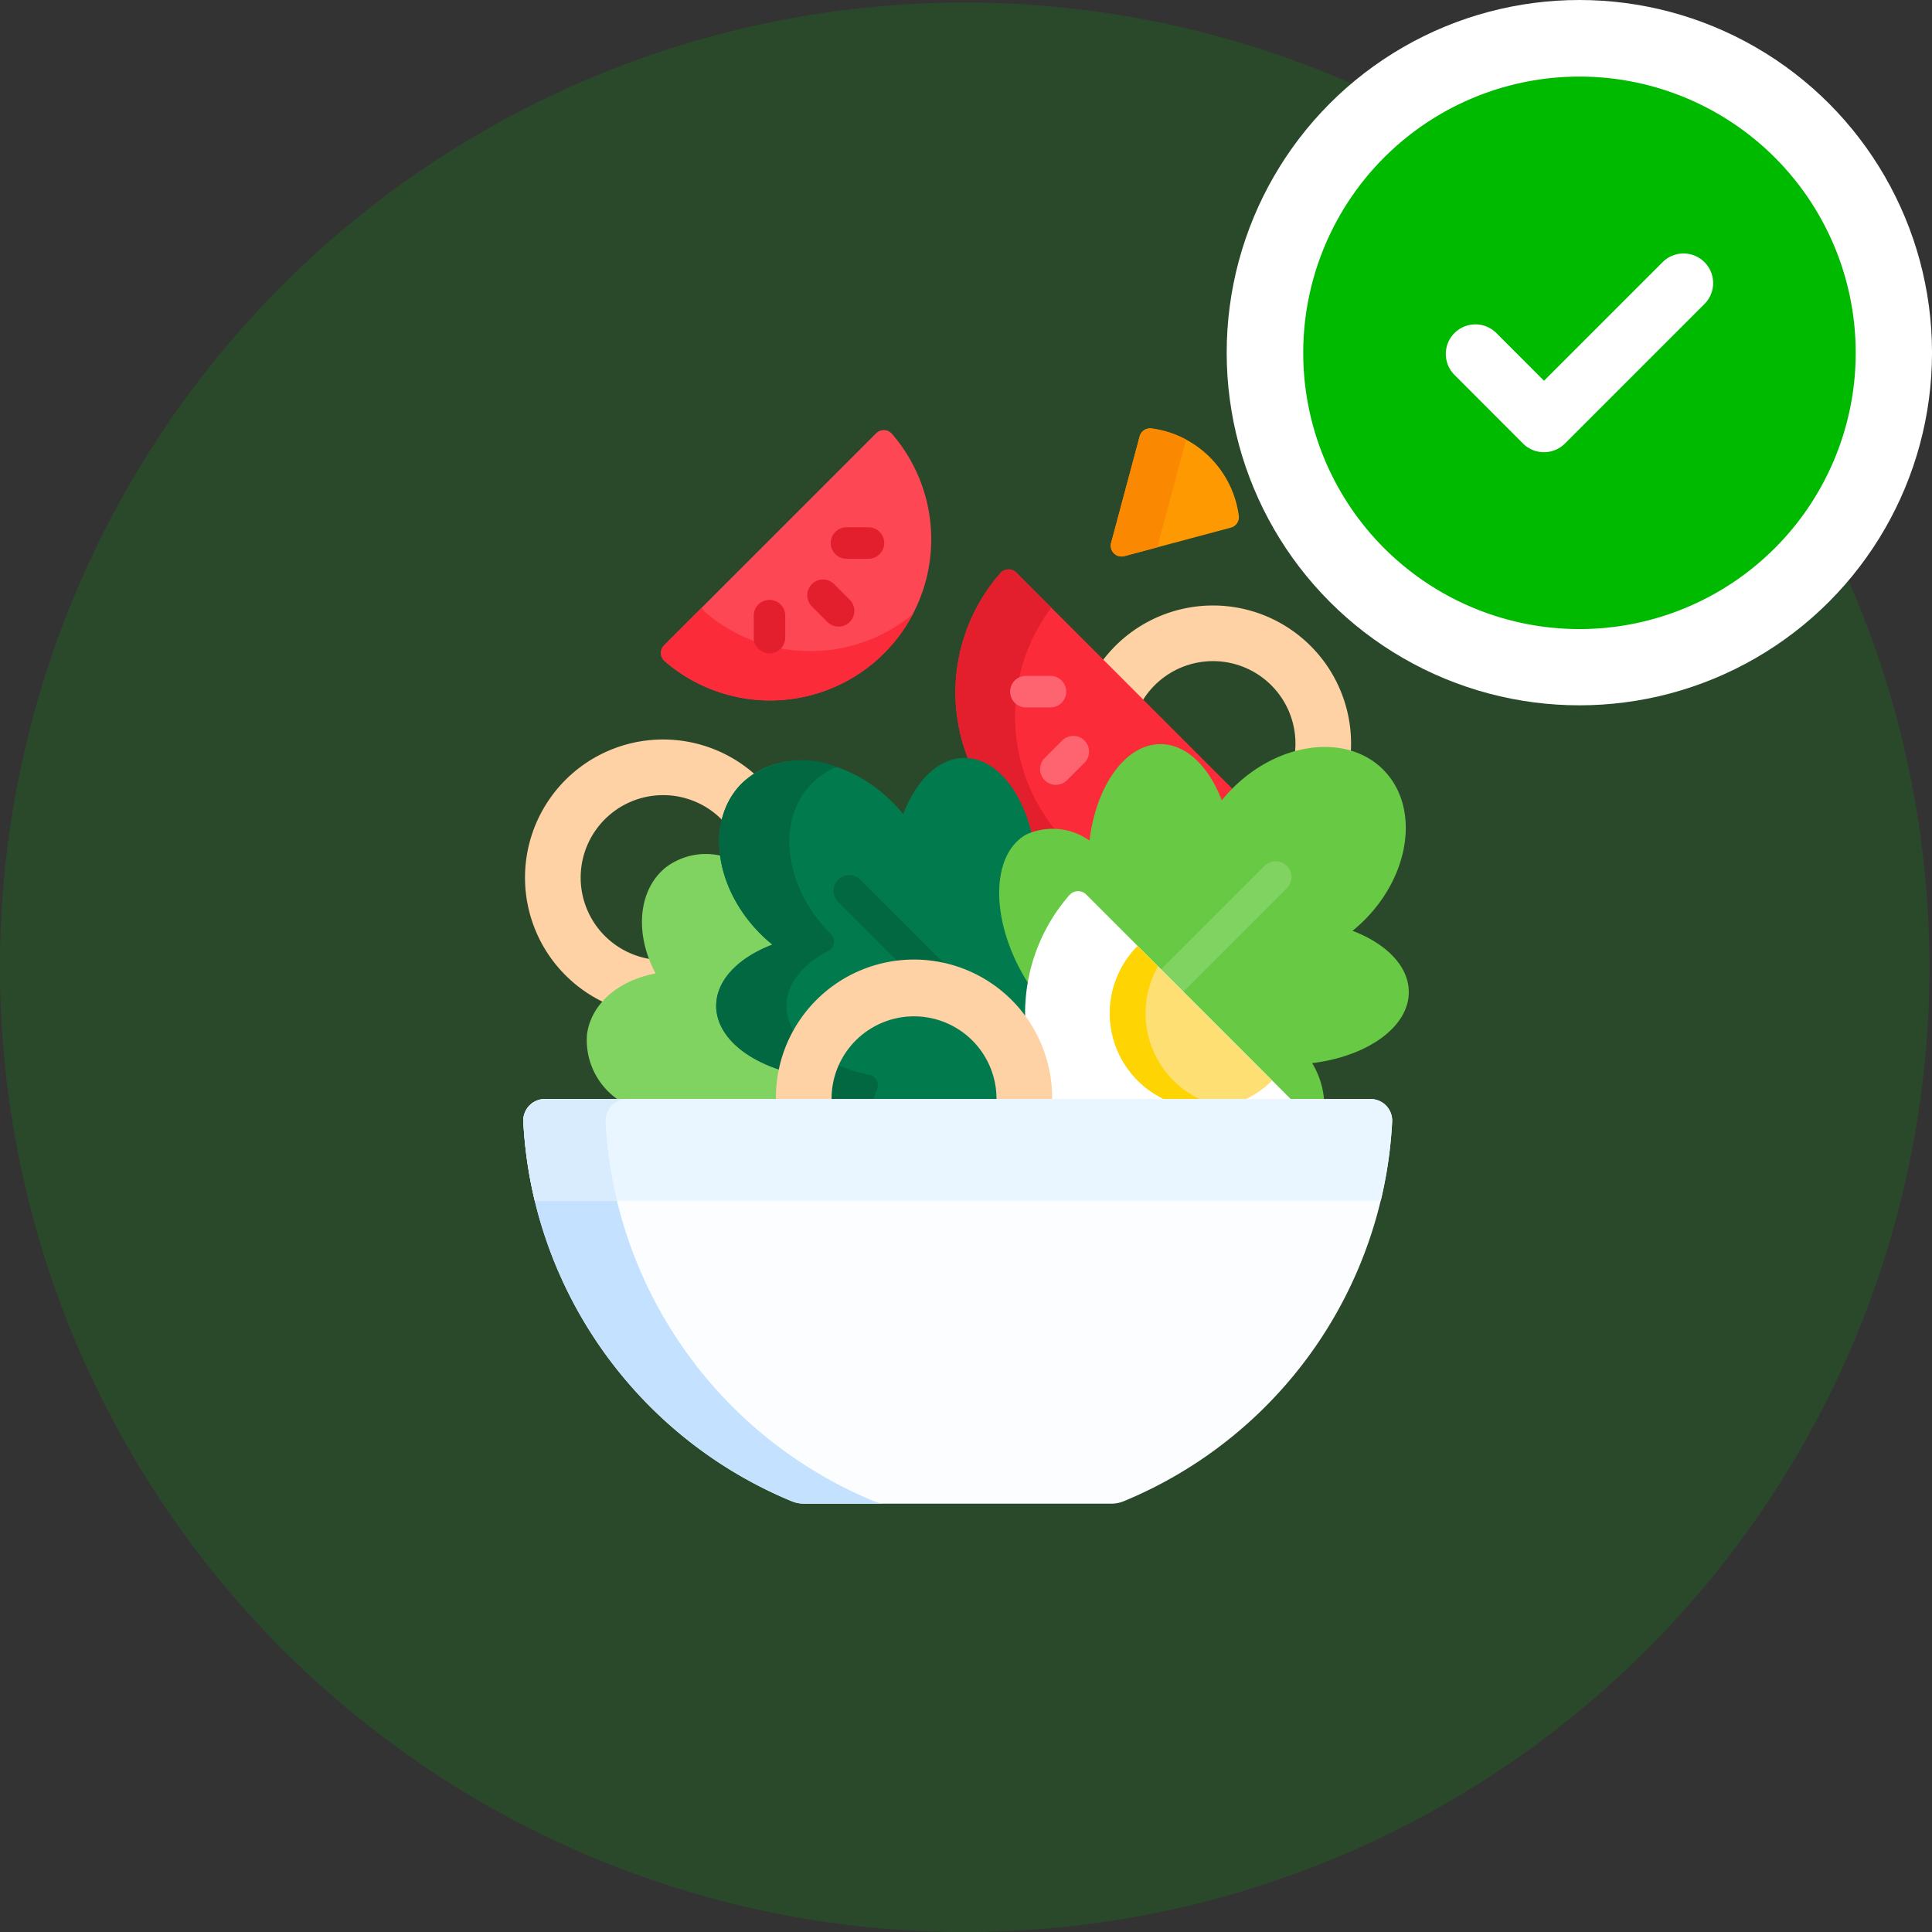
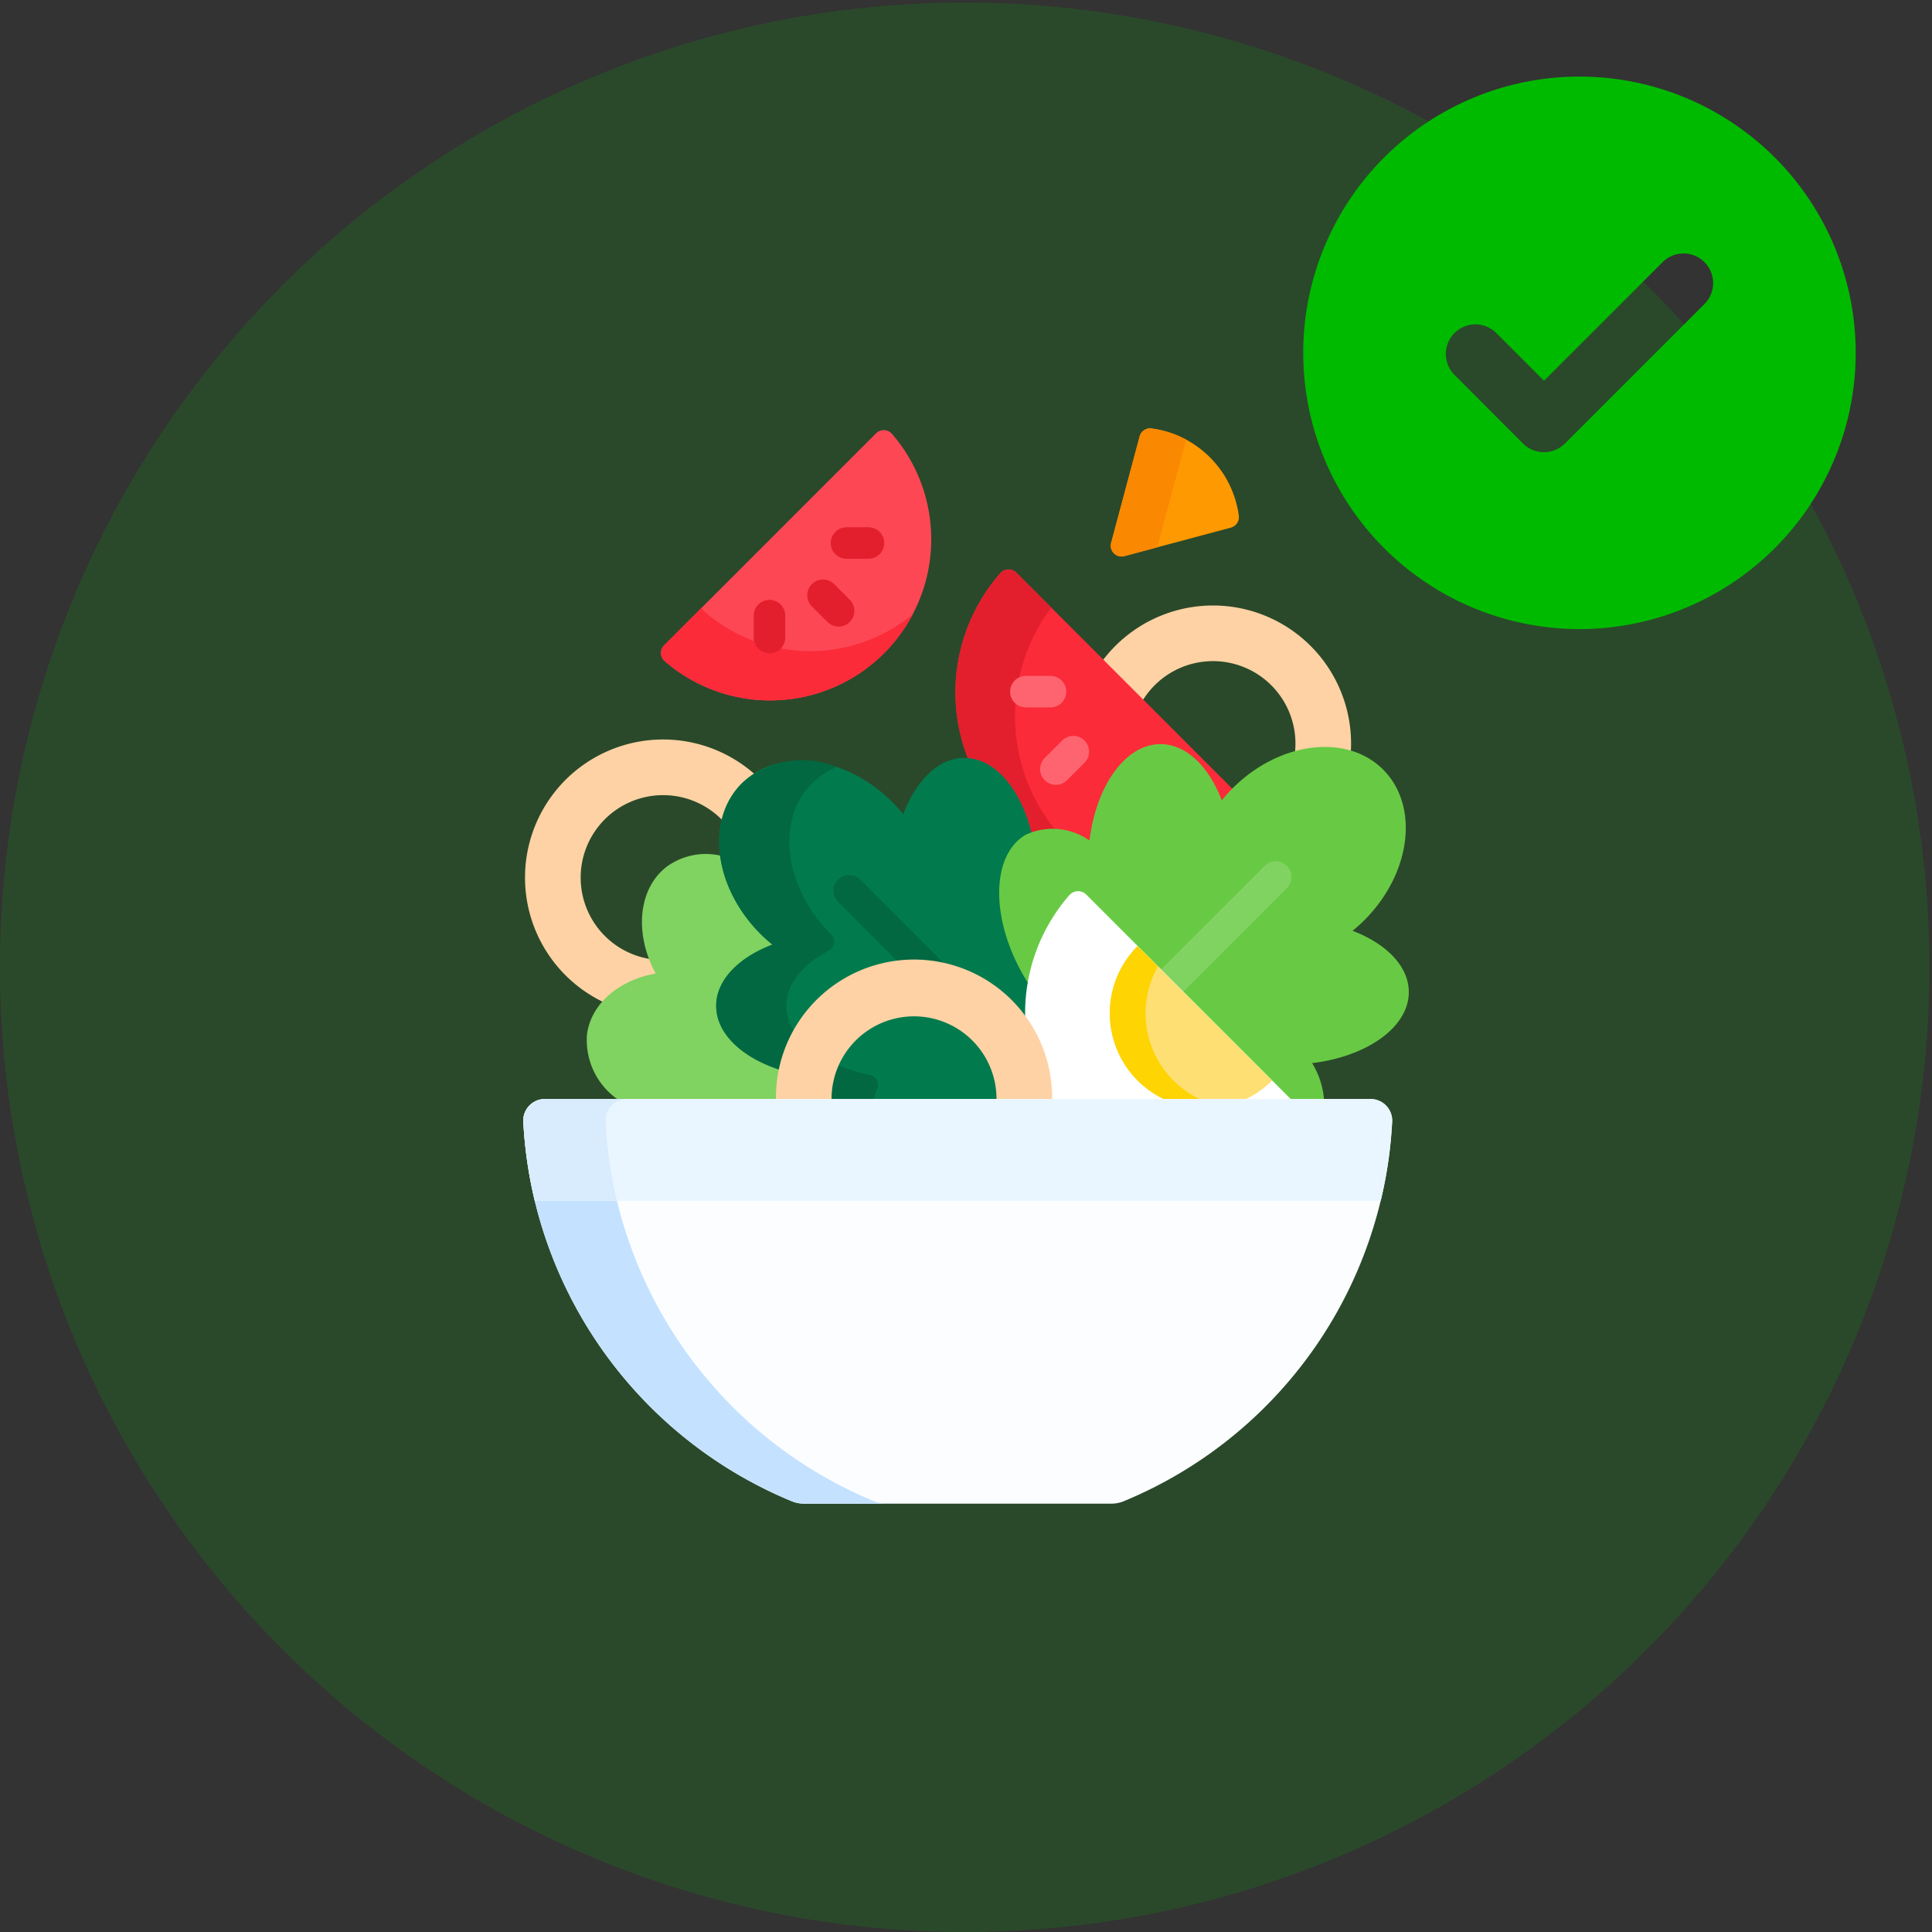
<svg xmlns="http://www.w3.org/2000/svg" width="117.757" height="117.757" viewBox="0 0 117.757 117.757">
  <rect x="0" y="0" width="117.757" height="117.757" fill="#333333" stroke="none" />
  <defs>
    <clipPath id="clip-path">
      <rect id="Rectangle_2863" data-name="Rectangle 2863" width="117.6" height="117.599" fill="#00ba00" />
    </clipPath>
  </defs>
  <g id="Group_4466" data-name="Group 4466" transform="translate(-279 -666)">
    <g id="Group_2198" data-name="Group 2198" transform="translate(279 666)">
      <g id="Group_2196" data-name="Group 2196" transform="translate(0 0.157)">
        <g id="Group_2196-2" data-name="Group 2196" clip-path="url(#clip-path)">
          <path id="Path_4138" data-name="Path 4138" d="M117.6,58.8A58.8,58.8,0,1,1,58.8,0a58.8,58.8,0,0,1,58.8,58.8" fill="#00ba00" opacity="0.17" />
        </g>
      </g>
-       <circle id="Ellipse_43" data-name="Ellipse 43" cx="21.495" cy="21.495" r="21.495" transform="translate(74.768)" fill="#fff" />
      <g id="图层_x0020_1" transform="translate(77.021 2.253)">
        <path id="Path_4147" data-name="Path 4147" d="M0,0H38.484V38.484H0Z" fill="none" fill-rule="evenodd" />
        <path id="Path_4148" data-name="Path 4148" d="M18.153,1.318A16.837,16.837,0,1,1,1.316,18.155,16.839,16.839,0,0,1,18.153,1.318Zm-3.5,22.305L10.535,19.5a1.8,1.8,0,0,1,2.551-2.551l2.906,2.908,7.229-7.229a1.8,1.8,0,1,1,2.551,2.551l-8.507,8.507a1.808,1.808,0,0,1-2.551,0l-.057-.06Z" transform="translate(1.096 1.097)" fill="#00ba00" fill-rule="evenodd" />
      </g>
    </g>
    <g id="salad_1_" data-name="salad (1)" transform="translate(265.698 692.11)">
      <g id="Group_2229" data-name="Group 2229" transform="translate(45.197 -0.001)">
        <g id="Group_2226" data-name="Group 2226" transform="translate(0 0.107)">
          <path id="Path_4159" data-name="Path 4159" d="M323.222,90.181a5.027,5.027,0,0,1,9.346,2.571,5.115,5.115,0,0,1-.036.591,6.758,6.758,0,0,1,1.825-.258,5.433,5.433,0,0,1,1.581.226c.012-.185.02-.371.02-.559a8.417,8.417,0,0,0-15.178-5.013Z" transform="translate(-285.504 -73.646)" fill="#fed2a4" />
          <path id="Path_4160" data-name="Path 4160" d="M54.02,162.542l.174-.031-.084-.156a7.187,7.187,0,0,1-.373-.806,5.026,5.026,0,1,1,4.391-8.4,4.532,4.532,0,0,1,1.208-2.228,4.391,4.391,0,0,1,.748-.6,8.417,8.417,0,1,0-9.223,13.866A5.51,5.51,0,0,1,54.02,162.542Z" transform="translate(-45.926 -129.299)" fill="#fed2a4" />
          <g id="Group_2206" data-name="Group 2206" transform="translate(26.342 8.489)">
            <path id="Path_4161" data-name="Path 4161" d="M255.521,83.336a2.784,2.784,0,0,1,1.209-.262,4.842,4.842,0,0,1,2.357.714l.167.1.024-.191c.411-3.34,2.178-5.765,4.2-5.765,1.466,0,2.818,1.251,3.614,3.346l.079.208.14-.173a9.36,9.36,0,0,1,.634-.708L254.688,67.343a.662.662,0,0,0-.965.035,11.013,11.013,0,0,0-1.933,11.407C253.456,78.954,254.912,80.762,255.521,83.336Z" transform="translate(-250.984 -67.15)" fill="#fb2b3a" />
            <path id="Path_4162" data-name="Path 4162" d="M255.521,83.336a2.784,2.784,0,0,1,1.209-.262,3.48,3.48,0,0,1,.4.027,11.012,11.012,0,0,1-.306-13.62l-2.138-2.138a.662.662,0,0,0-.965.035,11.013,11.013,0,0,0-1.933,11.407C253.456,78.954,254.912,80.762,255.521,83.336Z" transform="translate(-250.984 -67.15)" fill="#e41f2d" />
            <g id="Group_2205" data-name="Group 2205" transform="translate(3.328 6.492)">
              <g id="Group_2203" data-name="Group 2203" transform="translate(1.831 3.657)">
                <path id="Path_4163" data-name="Path 4163" d="M292.248,149.42a.96.96,0,0,1-.679-1.639l1.063-1.063a.96.96,0,1,1,1.358,1.358l-1.063,1.063A.957.957,0,0,1,292.248,149.42Z" transform="translate(-291.288 -146.437)" fill="#fe646f" />
              </g>
              <g id="Group_2204" data-name="Group 2204">
                <path id="Path_4164" data-name="Path 4164" d="M279.45,119.787h-1.5a.96.96,0,1,1,0-1.92h1.5a.96.96,0,1,1,0,1.92Z" transform="translate(-276.987 -117.867)" fill="#fe646f" />
              </g>
            </g>
          </g>
          <g id="Group_2213" data-name="Group 2213" transform="translate(8.392)">
            <g id="Group_2207" data-name="Group 2207" transform="translate(0)">
              <path id="Path_4165" data-name="Path 4165" d="M124.353,14.429a9.821,9.821,0,0,0,.482-13.37.661.661,0,0,0-.966-.034l-12.92,12.921a.661.661,0,0,0,.034.966,9.821,9.821,0,0,0,13.369-.482Z" transform="translate(-110.756 -0.832)" fill="#fd4755" />
            </g>
            <g id="Group_2208" data-name="Group 2208" transform="translate(0 10.816)">
-               <path id="Path_4166" data-name="Path 4166" d="M113.426,85.592a.652.652,0,0,1-.18-.261l-2.3,2.3a.661.661,0,0,0,.034.966A9.822,9.822,0,0,0,126.1,85.743,9.822,9.822,0,0,1,113.426,85.592Z" transform="translate(-110.755 -85.331)" fill="#fb2b3a" />
+               <path id="Path_4166" data-name="Path 4166" d="M113.426,85.592a.652.652,0,0,1-.18-.261l-2.3,2.3a.661.661,0,0,0,.034.966A9.822,9.822,0,0,0,126.1,85.743,9.822,9.822,0,0,1,113.426,85.592" transform="translate(-110.755 -85.331)" fill="#fb2b3a" />
            </g>
            <g id="Group_2212" data-name="Group 2212" transform="translate(5.654 5.922)">
              <g id="Group_2209" data-name="Group 2209" transform="translate(3.262 3.184)">
                <path id="Path_4167" data-name="Path 4167" d="M182.318,74.836a.957.957,0,0,1-.679-.281l-.948-.948a.96.96,0,0,1,1.358-1.358L183,73.2a.96.96,0,0,1-.679,1.639Z" transform="translate(-180.41 -71.968)" fill="#e41f2d" />
              </g>
              <g id="Group_2210" data-name="Group 2210" transform="translate(0 4.424)">
                <path id="Path_4168" data-name="Path 4168" d="M155.887,84.917a.96.96,0,0,1-.96-.96v-1.34a.96.96,0,0,1,1.92,0v1.34A.96.96,0,0,1,155.887,84.917Z" transform="translate(-154.927 -81.656)" fill="#e41f2d" />
              </g>
              <g id="Group_2211" data-name="Group 2211" transform="translate(4.692)">
                <path id="Path_4169" data-name="Path 4169" d="M193.88,49.018h-1.34a.96.96,0,1,1,0-1.92h1.34a.96.96,0,0,1,0,1.92Z" transform="translate(-191.579 -47.098)" fill="#e41f2d" />
              </g>
            </g>
          </g>
          <path id="Path_4170" data-name="Path 4170" d="M86.978,217.565a8.274,8.274,0,0,1,.2-1.808c-2.307-.732-3.841-2.177-3.841-3.786,0-1.466,1.25-2.817,3.345-3.614l.208-.079-.172-.14A9.316,9.316,0,0,1,86,207.5a8.3,8.3,0,0,1-2.421-4.66,4.049,4.049,0,0,0-3.37.637c-1.768,1.344-2,4.1-.689,6.522-2.217.4-3.928,1.812-4.185,3.7a4.4,4.4,0,0,0,2.038,4.084h9.607C86.981,217.707,86.978,217.636,86.978,217.565Z" transform="translate(-71.451 -176.879)" fill="#80d261" />
          <g id="Group_2217" data-name="Group 2217" transform="translate(11.758 19.981)">
            <g id="Group_2214" data-name="Group 2214">
              <path id="Path_4171" data-name="Path 4171" d="M201.246,283.78l.034-.04c0-.057,0-.114,0-.171a5.155,5.155,0,0,0-10.309,0c0,.071,0,.141.007.212Z" transform="translate(-184.073 -262.863)" fill="#017b4e" />
              <path id="Path_4172" data-name="Path 4172" d="M149.112,169.34a8.287,8.287,0,0,1,6.919,3.732,10.941,10.941,0,0,1,.149-2.484c-.1-.152-.191-.306-.283-.464a10.14,10.14,0,0,1-1.466-5.091,3.683,3.683,0,0,1,1.563-3.322,2.56,2.56,0,0,1,.3-.147c-.65-2.719-2.243-4.642-4.107-4.642-1.572,0-2.951,1.369-3.734,3.429a9.379,9.379,0,0,0-.661-.736c-2.849-2.849-6.957-3.36-9.176-1.141s-1.708,6.327,1.141,9.176a9.4,9.4,0,0,0,.725.651c-2.059.784-3.427,2.162-3.427,3.733,0,1.7,1.6,3.172,3.94,3.912a8.3,8.3,0,0,1,8.117-6.607Z" transform="translate(-137.055 -156.923)" fill="#017b4e" />
            </g>
            <g id="Group_2215" data-name="Group 2215" transform="translate(0 0.173)">
              <path id="Path_4173" data-name="Path 4173" d="M194.278,303.861a9.931,9.931,0,0,1-1.9-.573,5.013,5.013,0,0,0-.4,2.053h2.564a5.294,5.294,0,0,1,.208-.6A.643.643,0,0,0,194.278,303.861Z" transform="translate(-184.945 -284.726)" fill="#026841" />
              <path id="Path_4174" data-name="Path 4174" d="M137.056,173.215c0,1.669,1.541,3.121,3.816,3.873a8.358,8.358,0,0,1,.893-2.385,2.885,2.885,0,0,1-.429-1.488c0-1.339.994-2.538,2.562-3.349a.643.643,0,0,0,.147-1.029l-.007-.007c-2.849-2.849-3.359-6.957-1.141-9.176a4.544,4.544,0,0,1,1.51-1,5.532,5.532,0,0,0-5.79,1c-2.219,2.219-1.708,6.327,1.141,9.176a9.423,9.423,0,0,0,.725.651c-2.059.783-3.427,2.162-3.427,3.733Z" transform="translate(-137.056 -158.275)" fill="#026841" />
            </g>
            <g id="Group_2216" data-name="Group 2216" transform="translate(7.149 7.139)">
              <path id="Path_4175" data-name="Path 4175" d="M196.877,218.025a8.2,8.2,0,0,1,2.9.183l-5.235-5.235a.96.96,0,0,0-1.358,1.358Z" transform="translate(-192.902 -212.692)" fill="#026841" />
            </g>
          </g>
          <g id="Group_2219" data-name="Group 2219" transform="translate(29.006 19.139)">
            <path id="Path_4176" data-name="Path 4176" d="M293.329,161.727a9.454,9.454,0,0,0,.725-.651c2.849-2.849,3.359-6.957,1.141-9.176s-6.327-1.708-9.176,1.141a9.421,9.421,0,0,0-.66.736c-.783-2.06-2.162-3.428-3.734-3.428-2.135,0-3.916,2.523-4.329,5.877a3.876,3.876,0,0,0-3.874-.358c-2.114,1.22-2.178,5.065-.145,8.588.116.2.238.394.362.584a10.743,10.743,0,0,1,2.52-5.4.58.58,0,0,1,.437-.2.571.571,0,0,1,.406.168l12.5,12.5H291.6a5.049,5.049,0,0,0-.733-2.317c3.361-.409,5.892-2.193,5.892-4.33,0-1.571-1.368-2.95-3.427-3.734Z" transform="translate(-271.793 -150.348)" fill="#68ca44" />
            <g id="Group_2218" data-name="Group 2218" transform="translate(9.863 7.139)">
              <path id="Path_4177" data-name="Path 4177" d="M356.514,206.4a.96.96,0,0,0-1.358,0l-6.312,6.312,1.358,1.358,6.312-6.312A.96.96,0,0,0,356.514,206.4Z" transform="translate(-348.844 -206.116)" fill="#80d261" />
            </g>
          </g>
          <g id="Group_2220" data-name="Group 2220" transform="translate(30.579 28.102)">
            <path id="Path_4178" data-name="Path 4178" d="M285.61,232.952c0,.019,0,.038,0,.056l0,.155h14.8l-12.591-12.591a.705.705,0,0,0-1.03.037,10.934,10.934,0,0,0-2.69,7.569A8.241,8.241,0,0,1,285.61,232.952Z" transform="translate(-284.085 -220.366)" fill="#fff" />
            <path id="Path_4179" data-name="Path 4179" d="M328.035,255.957h4.448a5.777,5.777,0,0,0,1.874-1.254l-8.2-8.2a5.8,5.8,0,0,0,1.874,9.451Z" transform="translate(-319.295 -243.16)" fill="#fedf74" />
            <path id="Path_4180" data-name="Path 4180" d="M328.04,255.957h2.175a5.8,5.8,0,0,1-2.816-8.214l-1.236-1.236a5.794,5.794,0,0,0,1.878,9.451Z" transform="translate(-319.296 -243.16)" fill="#fed402" />
          </g>
          <g id="Group_2221" data-name="Group 2221" transform="translate(15.398 32.27)">
            <path id="Path_4181" data-name="Path 4181" d="M168.885,261.557c0-.07-.005-.141-.005-.212a5.027,5.027,0,0,1,10.053,0c0,.071,0,.141-.005.212h3.39c0-.07.005-.141.005-.212a8.417,8.417,0,0,0-16.834,0c0,.071,0,.141.005.212Z" transform="translate(-165.489 -252.928)" fill="#fed2a4" />
          </g>
          <g id="Group_2222" data-name="Group 2222" transform="translate(0 40.77)">
            <path id="Path_4182" data-name="Path 4182" d="M62.311,344H81.043a1.952,1.952,0,0,0,.745-.145,26.527,26.527,0,0,0,16.367-23.141,1.315,1.315,0,0,0-1.318-1.375H46.516a1.315,1.315,0,0,0-1.318,1.375,26.527,26.527,0,0,0,16.367,23.141,1.952,1.952,0,0,0,.745.145Z" transform="translate(-45.197 -319.337)" fill="#fcfdff" />
          </g>
          <g id="Group_2223" data-name="Group 2223" transform="translate(0.696 46.972)">
            <path id="Path_4183" data-name="Path 4183" d="M55.65,367.785H50.637A26.569,26.569,0,0,0,66.309,386.1a1.951,1.951,0,0,0,.746.145h5.013a1.951,1.951,0,0,1-.746-.145A26.569,26.569,0,0,1,55.65,367.785Z" transform="translate(-50.637 -367.785)" fill="#c4e2ff" />
          </g>
          <g id="Group_2224" data-name="Group 2224" transform="translate(0 40.77)">
            <path id="Path_4184" data-name="Path 4184" d="M96.838,319.337H46.516a1.315,1.315,0,0,0-1.318,1.375,26.488,26.488,0,0,0,.695,4.826H97.461a26.5,26.5,0,0,0,.695-4.826A1.315,1.315,0,0,0,96.838,319.337Z" transform="translate(-45.197 -319.337)" fill="#eaf6ff" />
          </g>
          <g id="Group_2225" data-name="Group 2225" transform="translate(0 40.77)">
            <path id="Path_4185" data-name="Path 4185" d="M45.2,320.712a26.488,26.488,0,0,0,.695,4.826h5.013a26.5,26.5,0,0,1-.695-4.826,1.315,1.315,0,0,1,1.318-1.375H46.516A1.315,1.315,0,0,0,45.2,320.712Z" transform="translate(-45.197 -319.337)" fill="#d8ecfe" />
          </g>
        </g>
        <g id="Group_2227" data-name="Group 2227" transform="translate(35.806 0)">
          <path id="Path_4186" data-name="Path 4186" d="M332.238,6.049a.659.659,0,0,0,.484-.722A6.193,6.193,0,0,0,327.4.005a.66.66,0,0,0-.722.484L324.939,6.98a.659.659,0,0,0,.807.807Z" transform="translate(-324.916 0.001)" fill="#fe9901" />
        </g>
        <g id="Group_2228" data-name="Group 2228" transform="translate(35.806 0)">
          <path id="Path_4187" data-name="Path 4187" d="M327.823,6.981l1.687-6.3A6.181,6.181,0,0,0,327.4.005a.66.66,0,0,0-.722.484L324.939,6.98a.659.659,0,0,0,.807.807l2.059-.552a.658.658,0,0,1,.017-.256Z" transform="translate(-324.916 0.001)" fill="#fb8801" />
        </g>
      </g>
    </g>
  </g>
</svg>